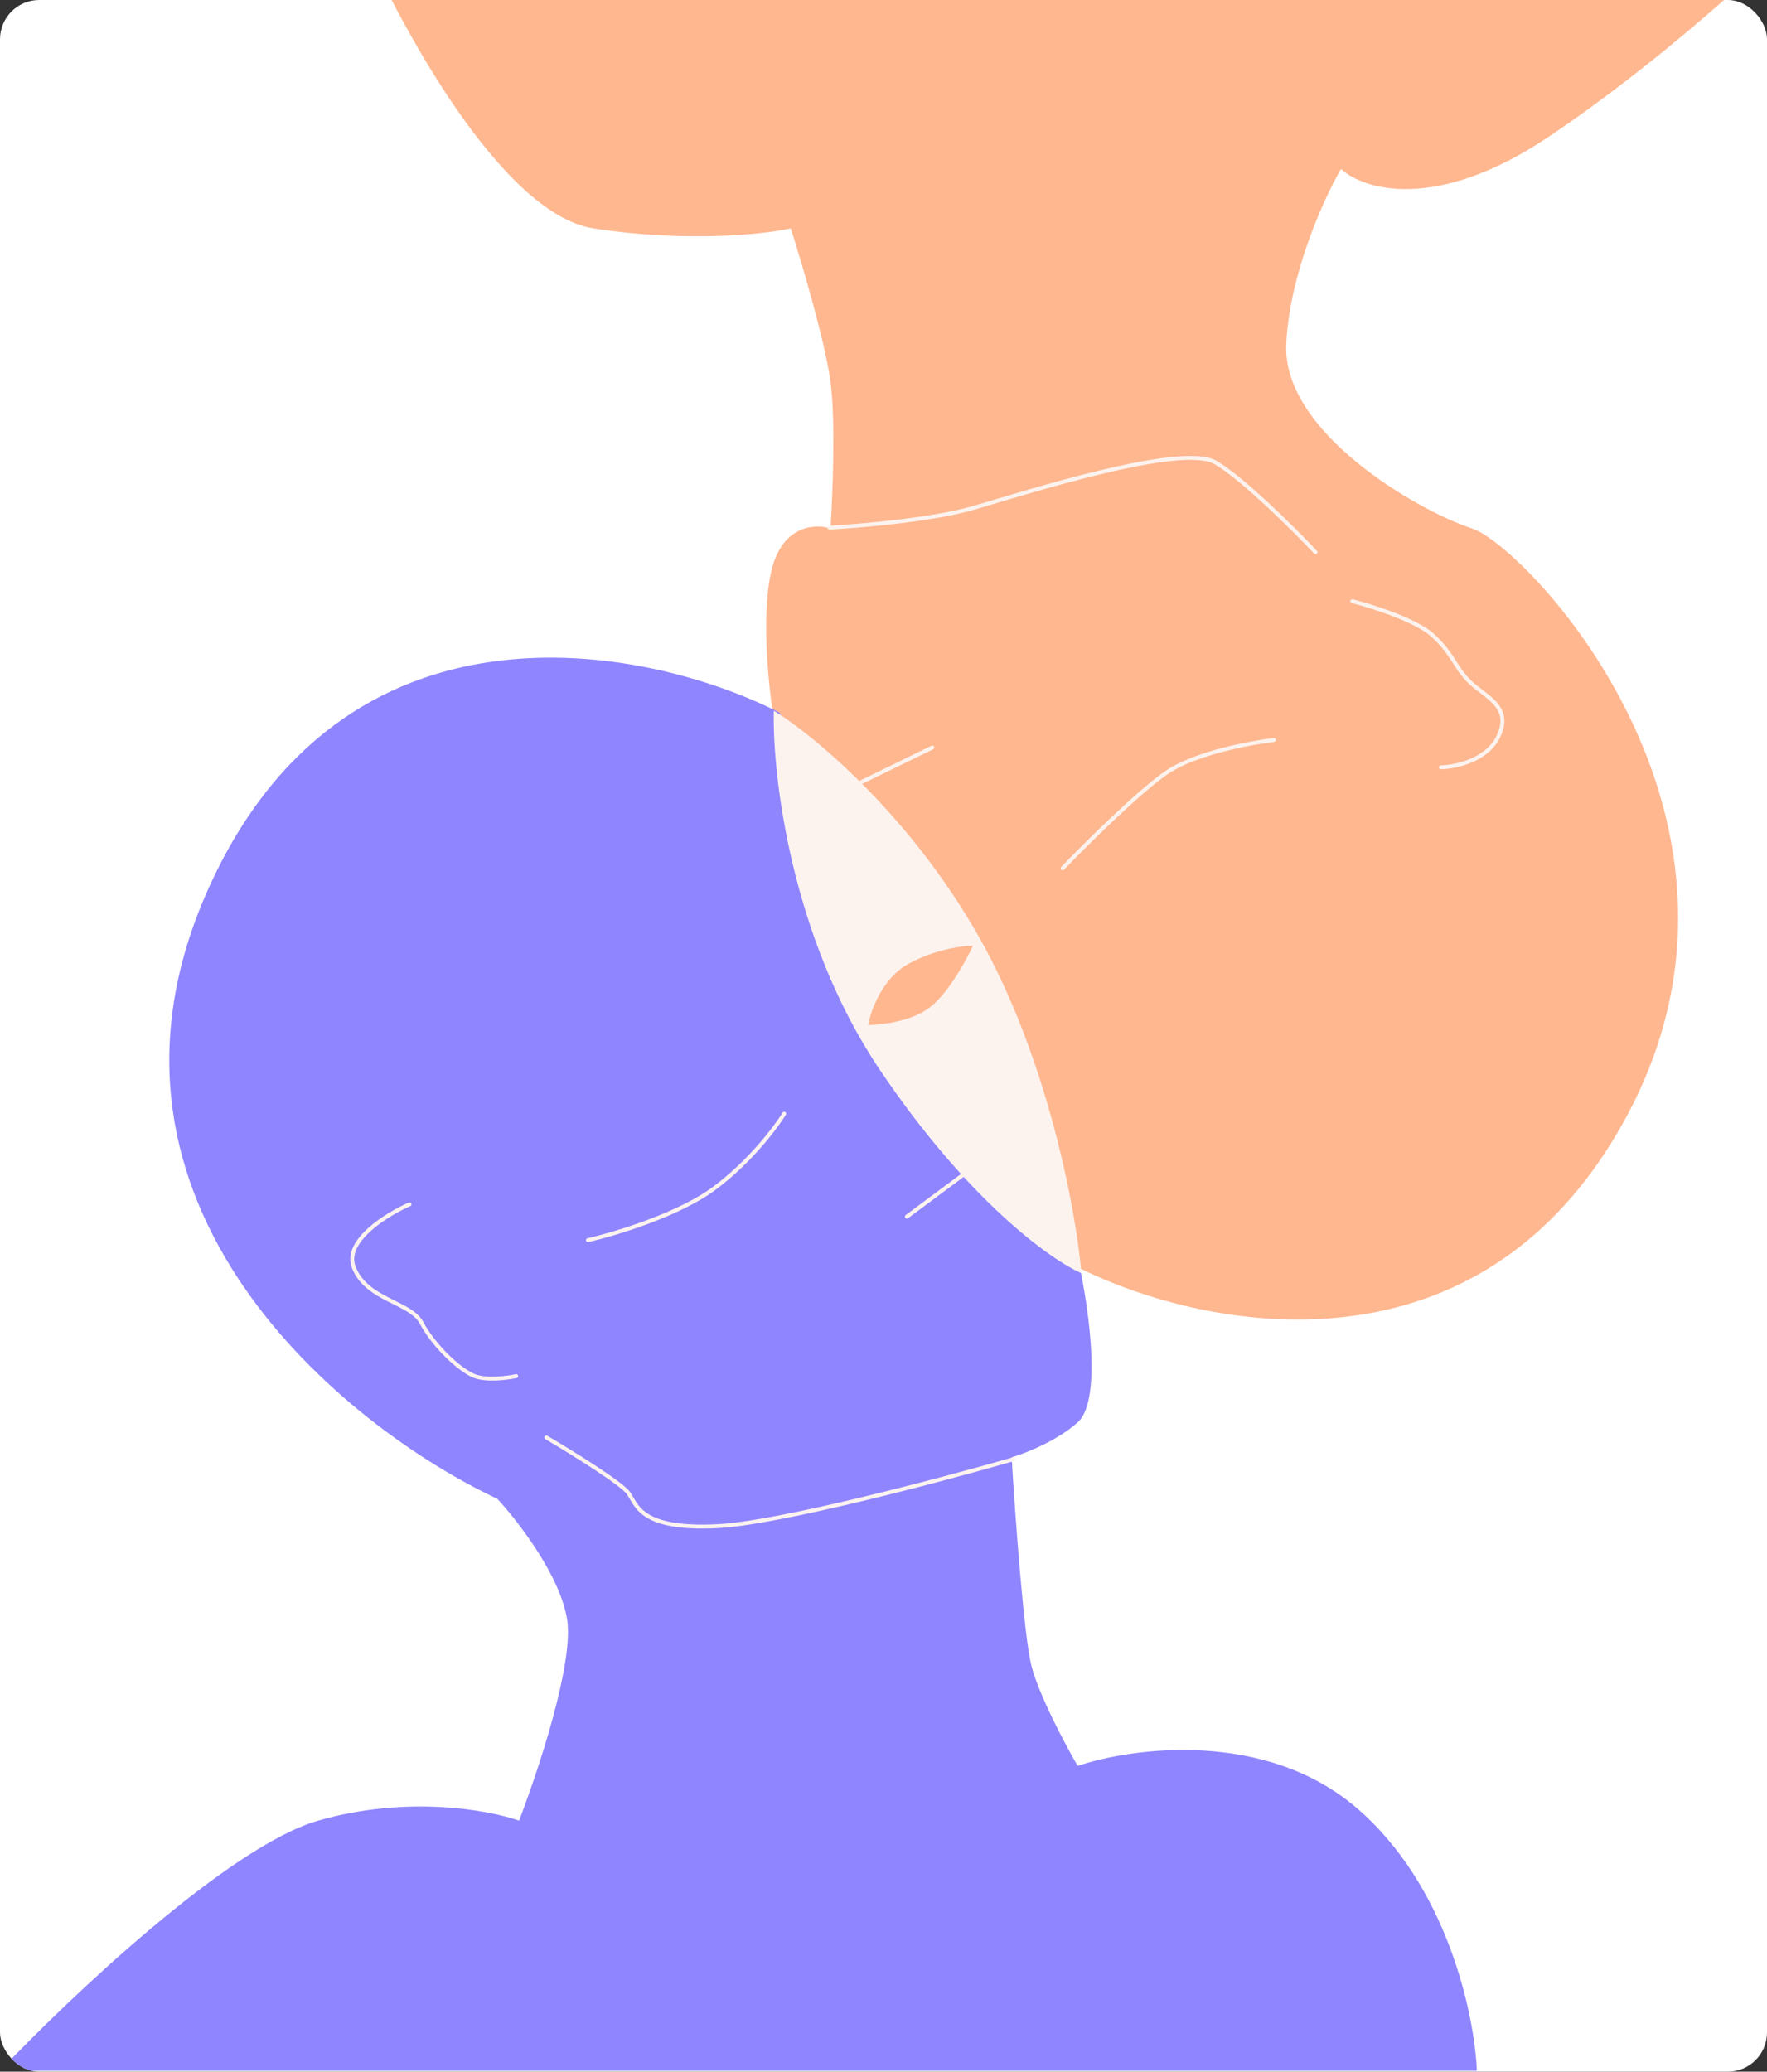
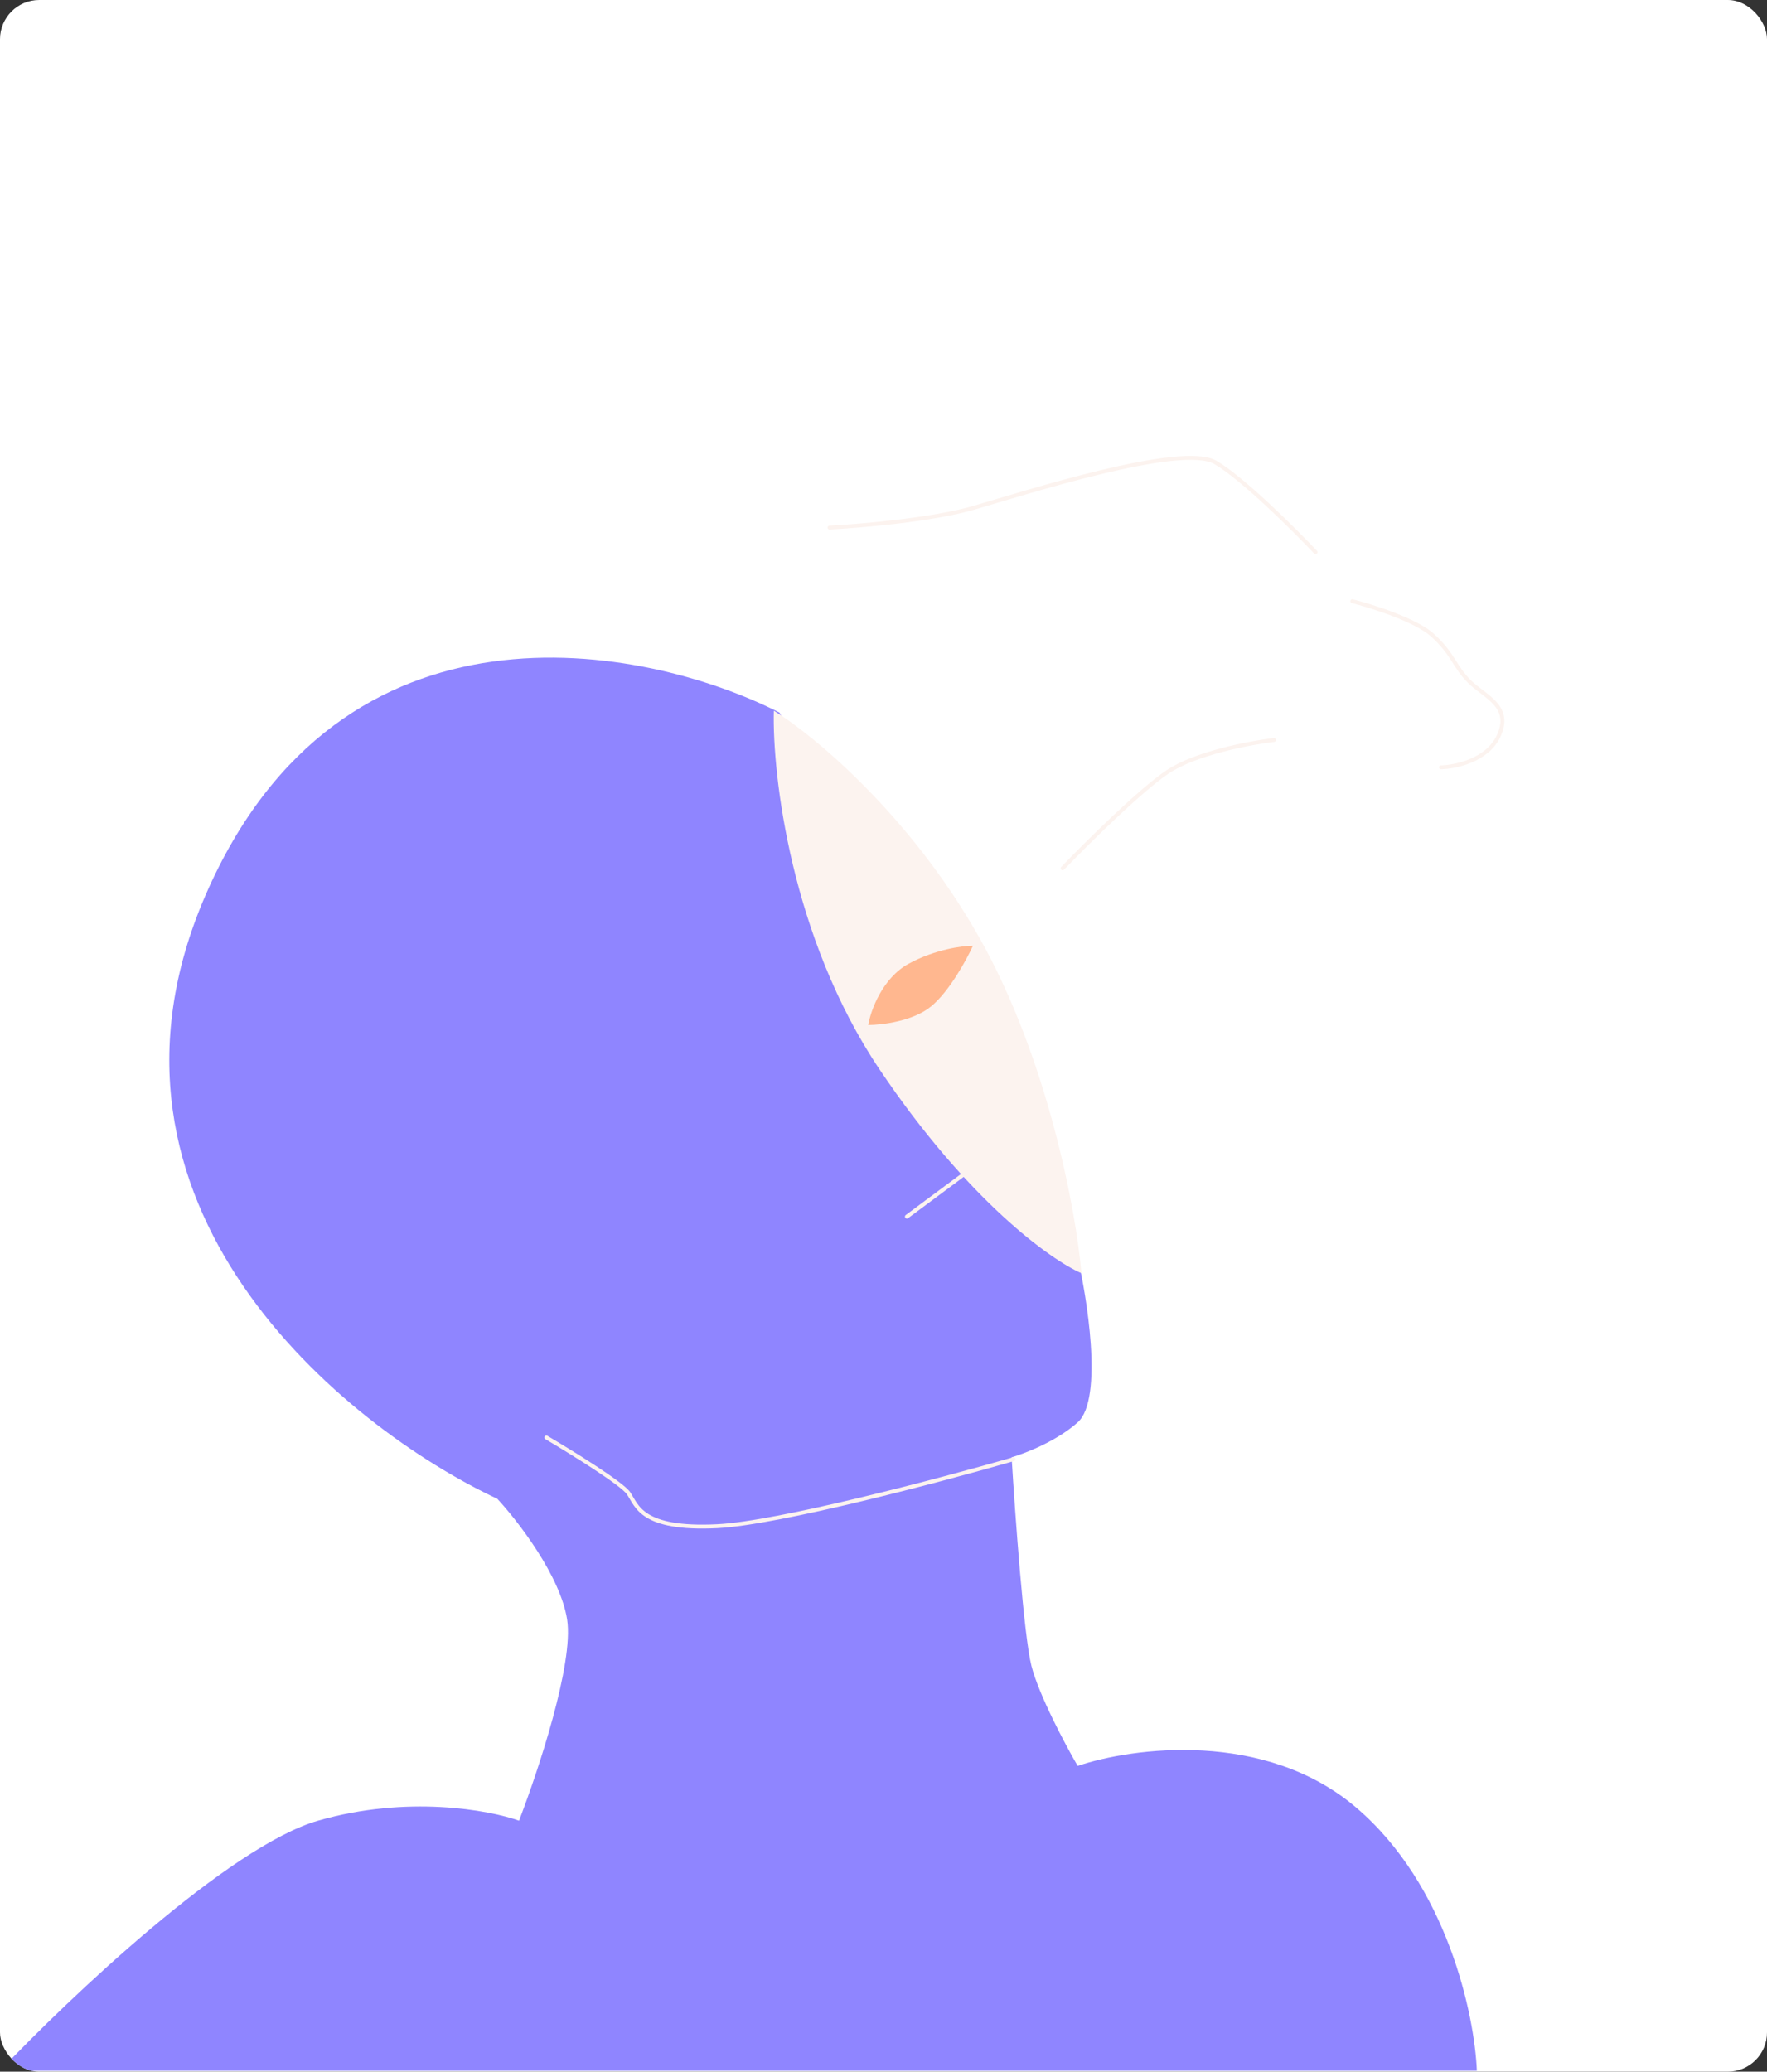
<svg xmlns="http://www.w3.org/2000/svg" width="360" height="422" viewBox="0 0 360 422" fill="none">
  <rect x="0" y="0" width="360" height="422" fill="#333333" stroke="none" />
  <g clip-path="url(#clip0_53064_124097)">
    <rect width="360" height="422" rx="8" fill="white" />
-     <path d="M120.933 46.524C102.015 43.601 80.879 4.29 72.676 -15H367.221C359.53 -7.117 338.42 12.493 315.502 27.874C292.585 43.255 277.755 38.641 273.205 34.411C269.744 40.371 262.669 55.868 262.053 70.172C261.284 88.052 288.778 104.01 299.929 107.663C311.08 111.316 367.221 169.763 328.384 232.633C297.314 282.929 241.738 269.996 217.833 257.242L157.463 145.154C156.438 138.617 155.002 123.467 157.463 115.161C159.924 106.855 166.307 106.702 169.191 107.663C169.64 100.998 170.268 85.668 169.191 77.67C168.114 69.672 163.359 53.573 161.116 46.524C155.605 47.741 139.852 49.446 120.933 46.524Z" fill="#FFB78F" />
    <path d="M64.792 370.869C46.643 376.099 14.035 407.015 0 421.819H300.889C300.441 410.539 294.891 384.02 276.28 368.178C257.669 352.335 230.714 355.937 219.563 359.718C217.063 355.424 211.68 345.337 210.142 339.338C208.604 333.34 206.809 308.512 206.104 296.849C208.796 296.08 215.256 293.58 219.563 289.735C224.946 284.928 221.293 263.395 219.563 256.281C218.178 250.59 178.483 179.825 158.808 145.154C131.315 131.183 69.445 119.045 41.913 182.261C14.381 245.476 70.047 290.632 101.322 305.308C105.488 309.794 114.165 320.997 115.549 329.918C116.934 338.838 109.589 360.936 105.744 370.869C99.656 368.69 82.942 365.64 64.792 370.869Z" fill="#8F85FF" />
    <path d="M179.188 217.825C161.192 191.062 157.334 157.968 157.655 144.766C165.666 149.7 185.225 165.799 199.375 190.716C213.526 215.633 219.242 246.857 220.332 259.354C214.115 256.662 197.184 244.588 179.188 217.825Z" fill="#FCF3EF" />
-     <path d="M83.442 245.32C78.764 247.371 69.945 252.819 72.099 258.202C74.79 264.931 83.634 265.123 85.941 269.545C88.249 273.967 93.632 279.158 96.708 280.312C99.169 281.235 103.373 280.696 105.168 280.312" stroke="#FCF3EF" stroke-width="0.796" stroke-linecap="round" />
    <path d="M111.32 292.812C116.319 295.761 126.663 302.156 128.047 304.156C129.777 306.655 130.546 311.654 146.12 310.885C158.578 310.27 191.558 301.528 206.49 297.235" stroke="#FCF3EF" stroke-width="0.796" stroke-linecap="round" />
-     <path d="M119.781 252.622C125.357 251.341 138.315 247.431 145.544 242.048C152.773 236.665 158.041 229.679 159.772 226.859" stroke="#FCF3EF" stroke-width="0.796" stroke-linecap="round" />
    <path d="M184.766 247.823L197.455 238.402" stroke="#FCF3EF" stroke-width="0.796" stroke-linecap="round" />
    <path d="M185.15 196.298C179.767 199.22 177.396 205.846 176.883 208.795C179.639 208.795 186.073 208.025 189.764 204.949C193.456 201.873 196.942 195.464 198.224 192.645C196.109 192.645 190.533 193.375 185.15 196.298Z" fill="#FFB78F" />
-     <path d="M174.57 159.764L189.951 152.266" stroke="#FCF3EF" stroke-width="0.796" stroke-linecap="round" />
    <path d="M216.492 176.874C221.235 171.939 232.142 161.109 237.833 157.263C243.524 153.418 254.688 151.303 259.559 150.727" stroke="#FCF3EF" stroke-width="0.796" stroke-linecap="round" />
    <path d="M275.508 122.465C279.545 123.49 288.466 126.31 291.85 129.386C296.08 133.231 296.272 135.731 299.348 138.807C302.424 141.883 308.192 143.806 305.308 149.958C303.001 154.88 296.528 156.239 293.58 156.303" stroke="#FCF3EF" stroke-width="0.796" stroke-linecap="round" />
    <path d="M169 107.472C175.281 107.152 189.957 105.896 198.416 103.435C208.99 100.359 240.714 90.169 247.635 94.206C253.172 97.436 263.529 107.729 268.015 112.471" stroke="#FCF3EF" stroke-width="0.796" stroke-linecap="round" />
  </g>
  <defs>
    <clipPath id="clip0_53064_124097">
      <rect width="360" height="422" rx="8" fill="white" />
    </clipPath>
  </defs>
</svg>